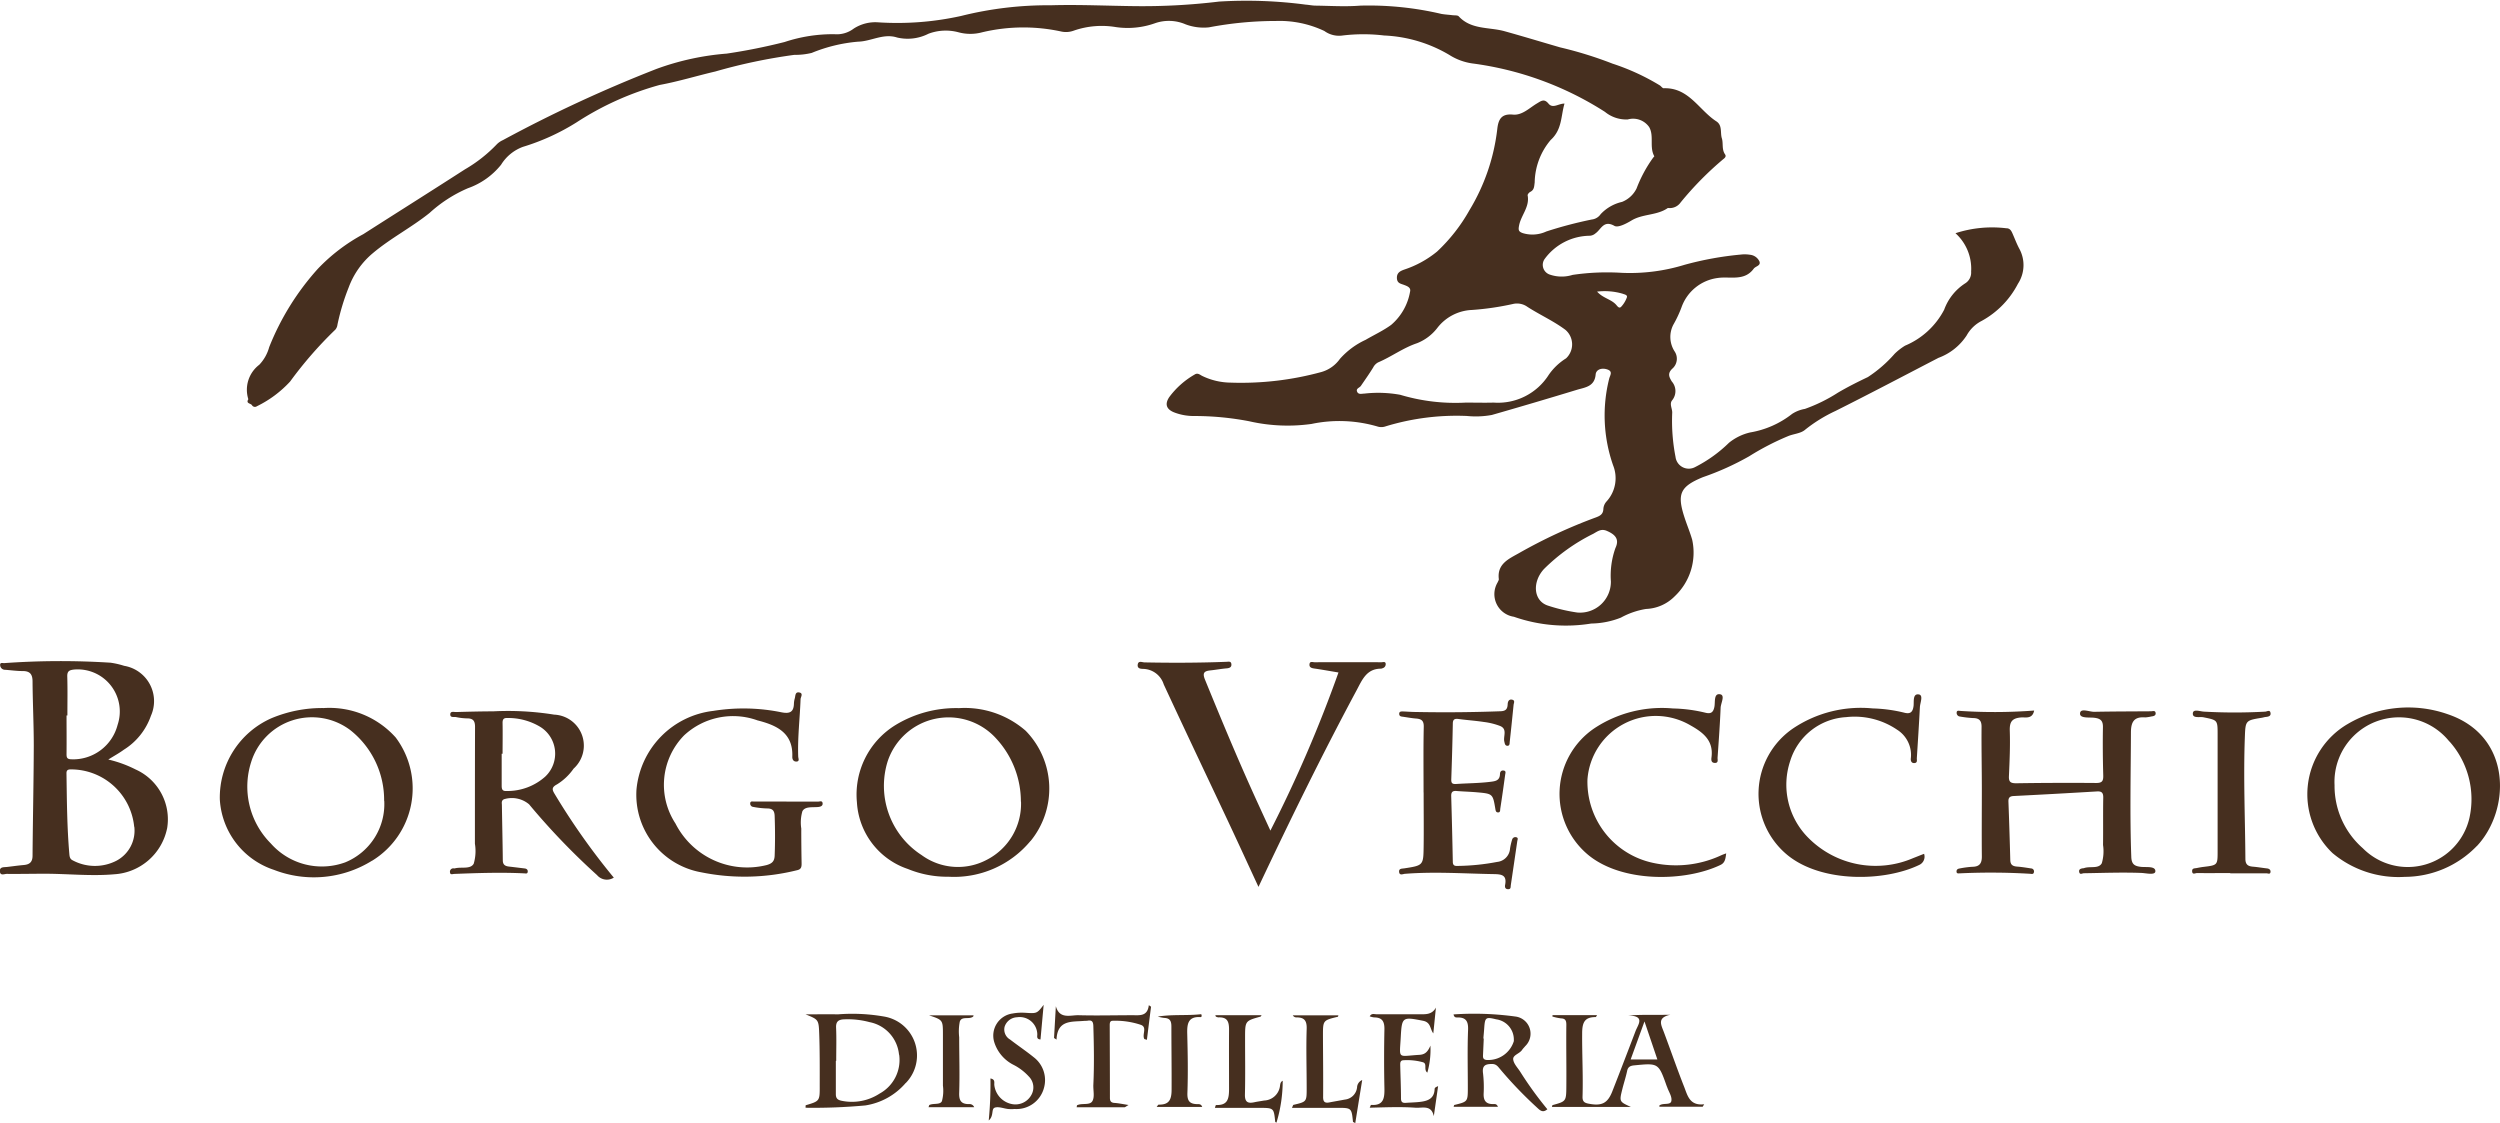
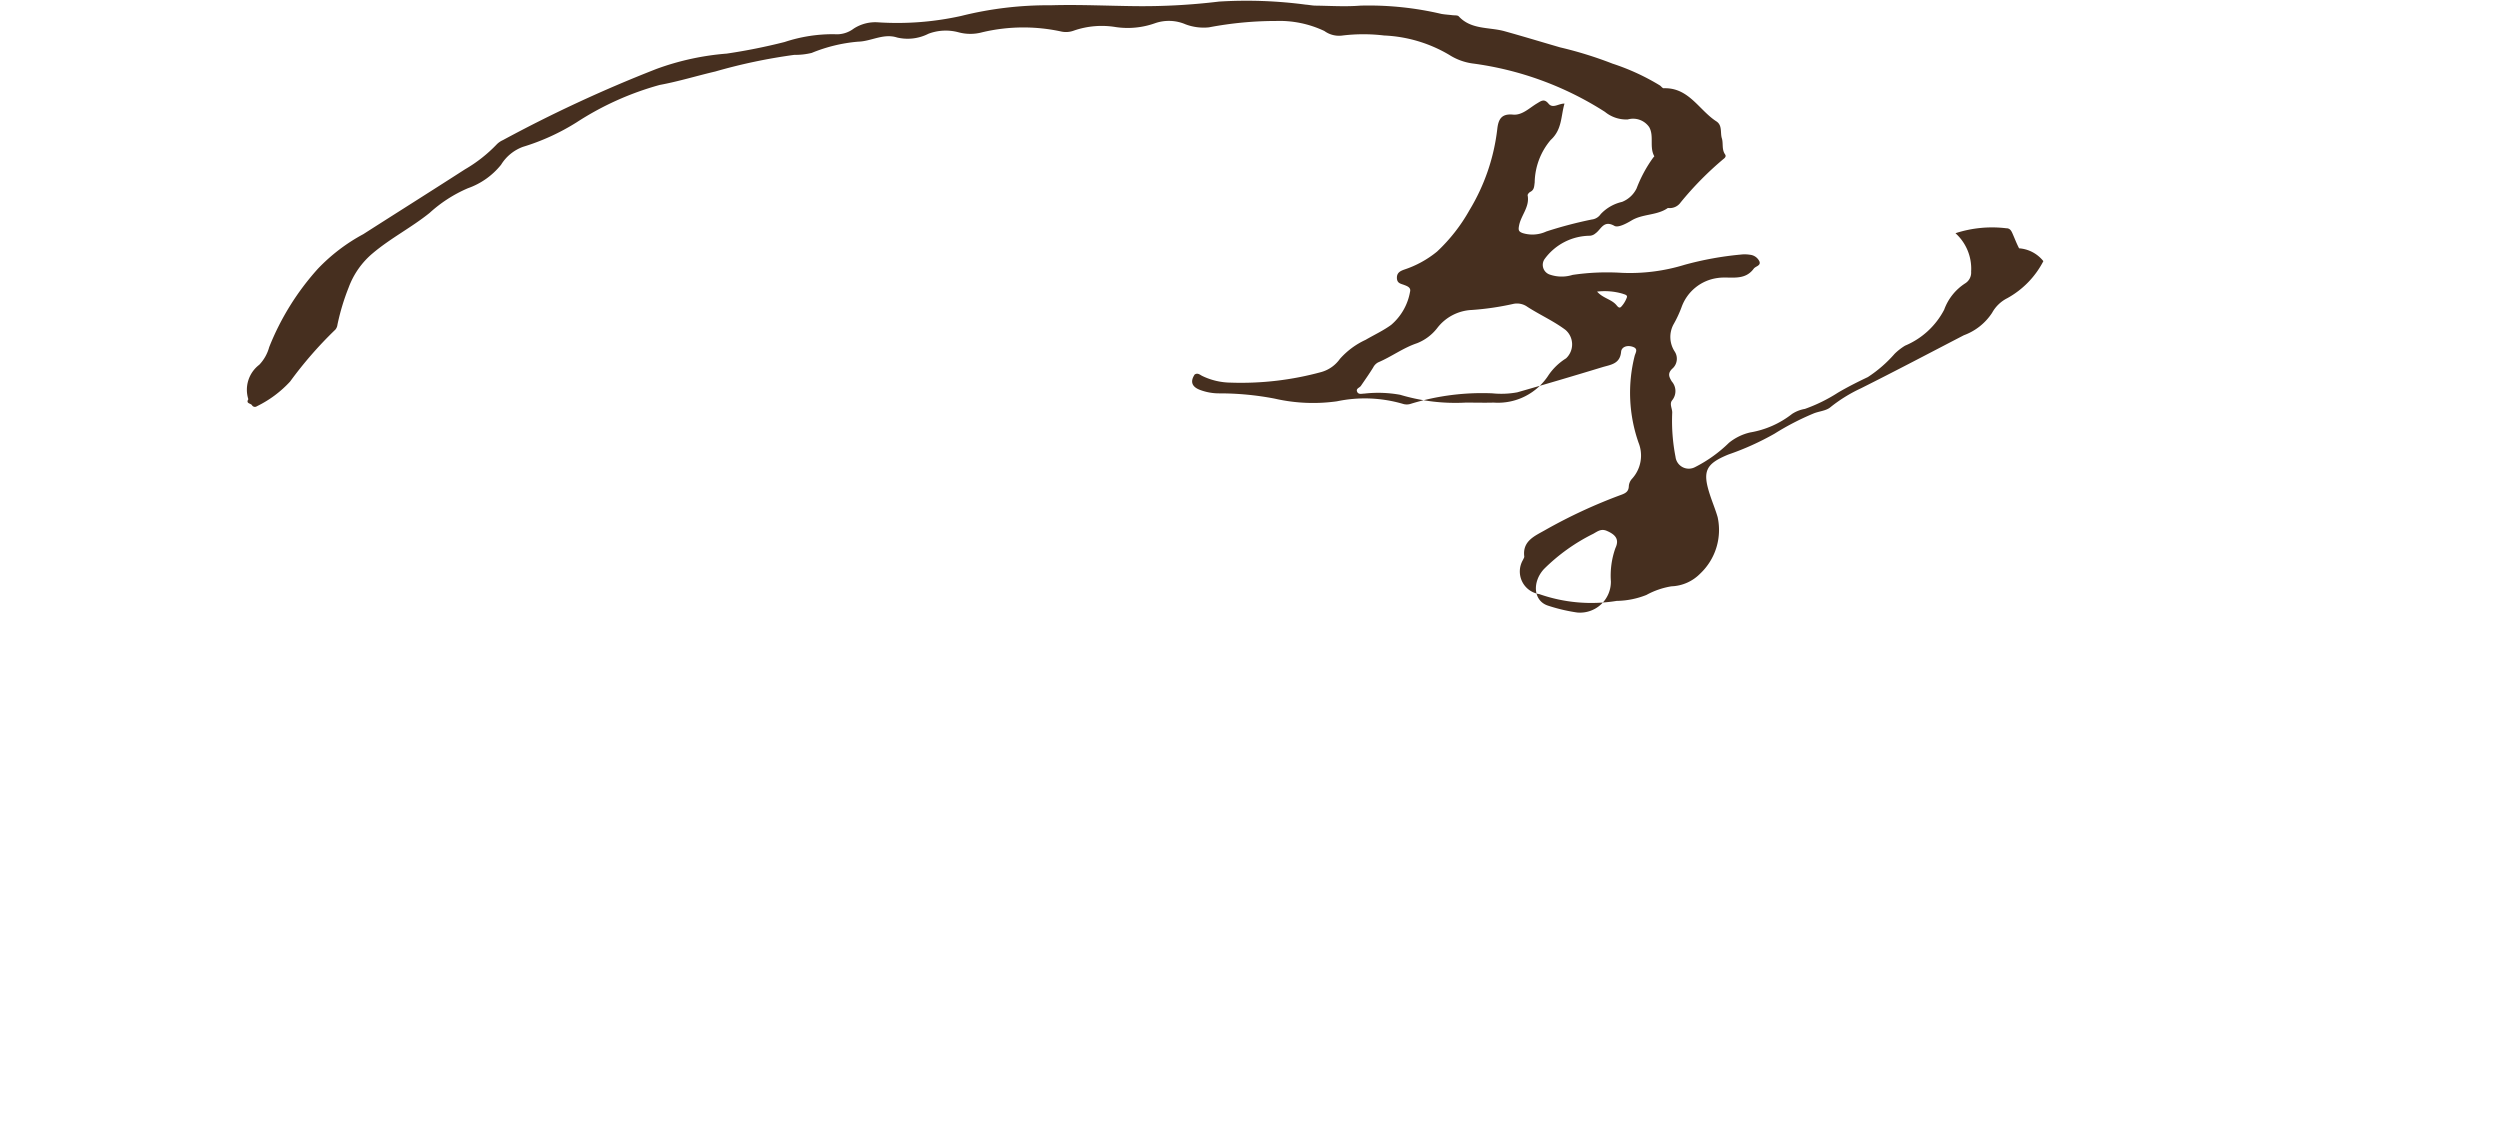
<svg xmlns="http://www.w3.org/2000/svg" width="120.37" height="54.075" viewBox="0 0 120.37 54.075">
  <g id="Raggruppa_3763" data-name="Raggruppa 3763" transform="translate(-136.355 -348.216)">
-     <path id="Tracciato_208" data-name="Tracciato 208" d="M253.607,360.172c-.117-.223-.206-.461-.308-.693-.061-.14-.124-.276-.311-.273a5.687,5.687,0,0,0-2.444.239,2.3,2.3,0,0,1,.754,1.851.607.607,0,0,1-.288.564A2.539,2.539,0,0,0,250,363.128a3.759,3.759,0,0,1-1.883,1.731,2.782,2.782,0,0,0-.5.389,6.221,6.221,0,0,1-1.292,1.124c-.487.231-.978.478-1.44.75a7.719,7.719,0,0,1-1.589.782,1.636,1.636,0,0,0-.617.24,4.46,4.46,0,0,1-2.014.892,2.511,2.511,0,0,0-1.027.5,6.594,6.594,0,0,1-1.624,1.166.643.643,0,0,1-.949-.489,9.047,9.047,0,0,1-.159-2.128c.005-.2-.148-.425,0-.6a.7.7,0,0,0-.019-.9c-.134-.222-.227-.4.055-.647a.634.634,0,0,0,.073-.812,1.281,1.281,0,0,1-.053-1.28,5.617,5.617,0,0,0,.39-.83A2.143,2.143,0,0,1,239.1,361.6c.582-.088,1.277.172,1.731-.448.088-.12.35-.141.276-.345a.563.563,0,0,0-.455-.325,1.631,1.631,0,0,0-.445-.009,15.6,15.6,0,0,0-2.71.494,8.958,8.958,0,0,1-3.03.385,11.344,11.344,0,0,0-2.359.1,1.75,1.75,0,0,1-1.092-.014.492.492,0,0,1-.245-.763,2.723,2.723,0,0,1,2.162-1.108.454.454,0,0,0,.279-.116c.269-.184.387-.658.912-.359.172.1.573-.11.82-.259.544-.329,1.225-.235,1.748-.6a.069.069,0,0,1,.044,0,.638.638,0,0,0,.575-.27,15.607,15.607,0,0,1,2.06-2.09c.077-.055.144-.133.08-.224-.169-.24-.078-.528-.155-.773-.086-.273.035-.623-.266-.818-.837-.541-1.326-1.636-2.534-1.593-.057,0-.116-.085-.175-.13a10.841,10.841,0,0,0-2.284-1.053,18.9,18.9,0,0,0-2.528-.785c-.9-.261-1.79-.532-2.691-.782-.732-.2-1.595-.064-2.191-.712-.055-.06-.2-.042-.3-.055-.176-.022-.355-.031-.53-.061a15.315,15.315,0,0,0-3.907-.4c-.71.057-1.429.01-2.144,0-.162,0-.324-.036-.487-.048a21.7,21.7,0,0,0-4.174-.147,30.591,30.591,0,0,1-4,.22c-1.365-.014-2.728-.082-4.1-.042a17.2,17.2,0,0,0-4.316.514,14.208,14.208,0,0,1-3.986.308,1.915,1.915,0,0,0-1.185.3,1.348,1.348,0,0,1-.927.271,7.379,7.379,0,0,0-2.4.375,27.874,27.874,0,0,1-2.788.559,12.69,12.69,0,0,0-3.378.736,66.116,66.116,0,0,0-7.4,3.43.968.968,0,0,0-.292.2,6.911,6.911,0,0,1-1.538,1.209c-1.625,1.047-3.261,2.076-4.89,3.118a8.725,8.725,0,0,0-2.191,1.67,12.55,12.55,0,0,0-2.341,3.77,1.976,1.976,0,0,1-.477.848,1.513,1.513,0,0,0-.527,1.66c-.135.214.119.192.176.29a.165.165,0,0,0,.236.048,5.357,5.357,0,0,0,1.6-1.191,19.147,19.147,0,0,1,2.179-2.5.45.45,0,0,0,.1-.239,10.8,10.8,0,0,1,.54-1.79,3.918,3.918,0,0,1,1.168-1.654c.856-.721,1.859-1.234,2.727-1.933a6.584,6.584,0,0,1,1.843-1.189,3.565,3.565,0,0,0,1.6-1.132,2.078,2.078,0,0,1,1.053-.862,10.691,10.691,0,0,0,2.584-1.18,14.276,14.276,0,0,1,4-1.8c.9-.165,1.784-.439,2.679-.648a26.572,26.572,0,0,1,3.8-.8,3.385,3.385,0,0,0,.839-.094,7.531,7.531,0,0,1,2.238-.542c.627-.015,1.217-.413,1.874-.2a2.208,2.208,0,0,0,1.512-.182,2.368,2.368,0,0,1,1.443-.07,2.177,2.177,0,0,0,1.144,0,8.577,8.577,0,0,1,3.83-.031,1.075,1.075,0,0,0,.57-.045,4.1,4.1,0,0,1,2.026-.175,3.919,3.919,0,0,0,1.883-.181,2.031,2.031,0,0,1,1.478.048,2.469,2.469,0,0,0,1.128.147,17.227,17.227,0,0,1,3.229-.307,5.046,5.046,0,0,1,2.329.482,1.2,1.2,0,0,0,.88.217,8.4,8.4,0,0,1,2,0,6.719,6.719,0,0,1,3.127.929,2.793,2.793,0,0,0,1.11.415,15.587,15.587,0,0,1,6.393,2.333,1.614,1.614,0,0,0,1.1.365.941.941,0,0,1,1.03.369c.244.426,0,.962.245,1.4.006.01-.032.047-.052.069a6.427,6.427,0,0,0-.8,1.484,1.322,1.322,0,0,1-.7.648,2.023,2.023,0,0,0-1.029.59.6.6,0,0,1-.429.258,20,20,0,0,0-2.189.577,1.594,1.594,0,0,1-1.137.077c-.206-.074-.212-.156-.175-.357.091-.5.521-.9.414-1.459-.009-.048.068-.139.126-.168.2-.1.186-.274.213-.453a3.244,3.244,0,0,1,.77-2.046c.557-.507.486-1.144.666-1.753-.3,0-.56.258-.773,0s-.362-.118-.564,0c-.363.219-.706.573-1.144.531-.563-.054-.7.236-.754.678a9.685,9.685,0,0,1-1.344,3.928,8.235,8.235,0,0,1-1.557,1.988,4.917,4.917,0,0,1-1.581.868c-.177.066-.358.141-.353.4s.176.275.344.338.344.13.288.336a2.708,2.708,0,0,1-.91,1.59c-.383.279-.821.48-1.231.72a3.734,3.734,0,0,0-1.236.917,1.641,1.641,0,0,1-.888.63,14.631,14.631,0,0,1-4.362.512,3.231,3.231,0,0,1-1.376-.321c-.112-.055-.216-.167-.367-.069a3.986,3.986,0,0,0-1.225,1.09c-.234.354-.124.606.287.751a2.6,2.6,0,0,0,.917.156,13.969,13.969,0,0,1,2.654.254,8.284,8.284,0,0,0,2.994.128,6.523,6.523,0,0,1,3.174.123.613.613,0,0,0,.394-.007,11.693,11.693,0,0,1,3.913-.5,4.254,4.254,0,0,0,1.2-.048q2.056-.589,4.1-1.212c.389-.118.849-.149.9-.74.019-.22.261-.328.531-.249.325.094.161.287.119.457a7.27,7.27,0,0,0,.19,4.169,1.658,1.658,0,0,1-.317,1.74.586.586,0,0,0-.152.361c-.01.241-.144.325-.343.4a24.875,24.875,0,0,0-3.715,1.723c-.471.269-1.068.51-.976,1.251.006.052-.038.111-.06.166a1.1,1.1,0,0,0,.784,1.649,7.58,7.58,0,0,0,3.726.327,4.014,4.014,0,0,0,1.429-.285,3.746,3.746,0,0,1,1.21-.417,2.042,2.042,0,0,0,1.379-.609,2.888,2.888,0,0,0,.842-2.725c-.107-.37-.259-.727-.377-1.095-.362-1.12-.193-1.469.895-1.917a13.192,13.192,0,0,0,2.226-1.005,12.667,12.667,0,0,1,1.859-.964c.271-.117.615-.129.826-.307a7.187,7.187,0,0,1,1.468-.91c1.663-.833,3.308-1.7,4.959-2.557a2.757,2.757,0,0,0,1.36-1.08,1.712,1.712,0,0,1,.723-.7,4.271,4.271,0,0,0,1.745-1.787A1.643,1.643,0,0,0,253.607,360.172Zm-21.816,5.3a2.846,2.846,0,0,0-.831.793,2.894,2.894,0,0,1-2.651,1.335c-.446.013-.892,0-1.338,0a9.263,9.263,0,0,1-3.16-.375,5.9,5.9,0,0,0-1.726-.058c-.124,0-.291.064-.354-.1-.056-.149.121-.179.184-.27.2-.292.405-.582.591-.884a.568.568,0,0,1,.242-.25c.642-.272,1.205-.7,1.874-.923A2.291,2.291,0,0,0,225.6,364a2.223,2.223,0,0,1,1.662-.86,13.267,13.267,0,0,0,1.975-.288.861.861,0,0,1,.7.14c.6.386,1.254.677,1.828,1.106A.921.921,0,0,1,231.791,365.473Zm2.382,9.127a3.957,3.957,0,0,0-.22,1.609,1.487,1.487,0,0,1-1.618,1.5,8.292,8.292,0,0,1-1.419-.335c-.7-.234-.755-1.136-.188-1.756a9.055,9.055,0,0,1,2.376-1.7c.207-.115.377-.258.65-.142C234.178,373.957,234.368,374.186,234.173,374.6Zm.281-11.62c-.1.115-.184-.016-.246-.086-.24-.273-.632-.314-.92-.637a3.093,3.093,0,0,1,1.225.1c.089.036.249.056.21.178A1.312,1.312,0,0,1,234.454,362.98Z" transform="translate(-20.037)" fill="#462f1f" />
-     <path id="Tracciato_209" data-name="Tracciato 209" d="M196.948,444.523c-.508-1.1-.977-2.121-1.455-3.139-1.035-2.2-2.082-4.4-3.106-6.609a1.065,1.065,0,0,0-.938-.746c-.118-.008-.349.018-.314-.215.03-.2.22-.1.328-.1,1.31.026,2.619.023,3.928-.028.1,0,.23-.045.251.1s-.067.2-.214.214c-.267.022-.531.071-.8.1-.3.031-.386.125-.254.446.73,1.786,1.469,3.568,2.261,5.327.279.621.566,1.238.887,1.94A63.611,63.611,0,0,0,200.8,434.2c-.414-.069-.793-.138-1.174-.193-.136-.02-.241-.06-.221-.212s.162-.087.249-.088q1.607-.007,3.214,0c.074,0,.2-.053.206.084a.2.2,0,0,1-.141.2.325.325,0,0,1-.086.025c-.7,0-.909.547-1.175,1.042C200.018,438.141,198.484,441.274,196.948,444.523Zm33.816-8.471c-.071,0-.2-.053-.2.086a.174.174,0,0,0,.16.183,5.3,5.3,0,0,0,.62.073c.292,0,.422.109.419.424-.009.982.012,1.964.014,2.947,0,1.1-.011,2.2,0,3.3,0,.334-.12.487-.46.49a4.551,4.551,0,0,0-.618.083c-.08.012-.142.051-.141.142,0,.112.08.093.155.091a31.74,31.74,0,0,1,3.388.021c.066.005.159.034.181-.067a.145.145,0,0,0-.133-.191c-.221-.033-.441-.071-.663-.087s-.333-.082-.34-.317q-.036-1.4-.089-2.809c-.007-.184.054-.263.251-.273q2-.1,4.008-.221c.233-.014.31.065.306.3-.014.759,0,1.518-.01,2.277a2.033,2.033,0,0,1-.059.878c-.155.288-.572.132-.858.238a.187.187,0,0,1-.044.006c-.114.013-.22.05-.185.189s.144.052.223.051c.922-.014,1.843-.05,2.766-.015.235.009.679.124.677-.085,0-.254-.439-.18-.688-.207-.316-.035-.459-.123-.472-.483-.073-1.994-.024-3.988-.017-5.982,0-.506.145-.776.688-.731a1.919,1.919,0,0,0,.307-.048c.118-.011.22-.054.191-.183-.025-.114-.142-.064-.226-.064-.906.007-1.812.006-2.718.025-.244.005-.664-.193-.692.067s.435.192.673.219c.321.036.435.142.429.465-.013.774-.006,1.548.015,2.322.007.269-.064.356-.346.354q-1.92-.016-3.84.014c-.267,0-.368-.056-.355-.342.033-.728.065-1.458.041-2.185-.014-.432.107-.608.553-.643.191-.015.54.094.62-.332A25.2,25.2,0,0,1,230.764,436.052Zm-56.542,4.362c-.521,0-1.042,0-1.563,0-.066,0-.163-.031-.181.067a.161.161,0,0,0,.143.191,4.005,4.005,0,0,0,.664.074c.263,0,.358.1.368.361.023.639.025,1.277,0,1.917-.012.275-.134.375-.381.447a3.873,3.873,0,0,1-4.395-2,3.4,3.4,0,0,1,.413-4.24,3.46,3.46,0,0,1,3.537-.725c.89.227,1.72.583,1.676,1.741-.006.141.057.247.2.242.166-.007.088-.158.085-.238-.034-.925.08-1.842.113-2.763,0-.1.154-.292-.072-.328-.193-.031-.172.165-.206.283a1.06,1.06,0,0,0-.042.264c-.013.417-.222.484-.6.41a9.125,9.125,0,0,0-3.284-.068A4.2,4.2,0,0,0,167,439.839a3.794,3.794,0,0,0,3.124,3.983,10.432,10.432,0,0,0,4.6-.1c.225-.044.229-.182.226-.358-.01-.55-.016-1.1-.015-1.65a1.924,1.924,0,0,1,.054-.834c.133-.248.5-.174.772-.205.113-.013.219-.057.2-.187s-.141-.071-.221-.071c-.506,0-1.012,0-1.518,0ZM219.231,443a5.164,5.164,0,0,1-3.263.371,3.99,3.99,0,0,1-3.18-4.025,3.3,3.3,0,0,1,4.95-2.606c.619.347,1.128.733,1.022,1.547-.015.115-.021.258.152.267.2.011.134-.156.141-.257.055-.8.115-1.6.147-2.4.009-.225.233-.606-.029-.649-.309-.051-.227.376-.27.6-.055.292-.186.356-.454.284a7.183,7.183,0,0,0-1.544-.2,5.888,5.888,0,0,0-3.775.949,3.815,3.815,0,0,0-.307,6.1c1.649,1.361,4.692,1.293,6.372.485.223-.107.241-.3.275-.557C219.357,442.948,219.294,442.973,219.231,443Zm9.234.139a4.561,4.561,0,0,1-5.035-.971,3.615,3.615,0,0,1-.877-3.718,2.994,2.994,0,0,1,2.686-2.1,3.64,3.64,0,0,1,2.457.605,1.434,1.434,0,0,1,.658,1.407c0,.123.048.209.18.2.158-.016.107-.151.113-.244.052-.817.105-1.633.147-2.45.011-.215.179-.577-.055-.612-.3-.045-.225.35-.25.556-.04.321-.179.4-.47.318a7.106,7.106,0,0,0-1.5-.2,5.853,5.853,0,0,0-3.818.954,3.814,3.814,0,0,0-.247,6.136c1.663,1.321,4.659,1.24,6.3.449a.435.435,0,0,0,.242-.538C228.813,443,228.639,443.072,228.465,443.139ZM204.9,439.975c0,.877.012,1.754,0,2.631s-.027.886-.929,1.024c-.117.018-.268,0-.252.172.018.188.186.1.274.092,1.427-.113,2.852-.011,4.278.013.378.006.644.04.553.515-.02.1-.006.214.149.212.137,0,.112-.111.124-.191q.157-1.058.311-2.117c.01-.069.06-.159-.036-.19a.161.161,0,0,0-.212.114,2.88,2.88,0,0,0-.1.432.69.69,0,0,1-.622.639,10.773,10.773,0,0,1-1.859.192c-.136.006-.27.015-.274-.191q-.031-1.583-.077-3.165c-.006-.2.064-.267.258-.251.325.027.652.034.978.063.766.068.767.071.889.8.013.078.025.158.112.168.139.017.115-.113.126-.184.084-.543.161-1.088.235-1.633.011-.078.057-.188-.085-.2-.117-.012-.163.073-.165.166-.009.331-.234.35-.488.381-.533.065-1.068.064-1.6.1-.2.013-.264-.024-.257-.225.031-.891.057-1.782.074-2.673,0-.2.076-.257.269-.231.412.056.827.083,1.238.146a3.313,3.313,0,0,1,.774.193c.362.152.137.5.2.752.021.09.032.192.139.2.129.008.112-.117.121-.193.066-.591.125-1.182.185-1.774.01-.093.086-.218-.07-.253s-.209.093-.214.214c-.01.227-.079.333-.342.343q-2.028.075-4.057.036c-.223,0-.445-.02-.668-.027-.076,0-.155.011-.156.109s.051.13.137.141c.221.029.441.074.663.091.26.019.389.092.382.4-.023,1.055-.009,2.11-.009,3.166Zm38.838,3.894h1.739c.076,0,.193.071.2-.081,0-.1-.077-.145-.178-.156-.222-.024-.442-.064-.664-.082-.238-.019-.367-.095-.369-.375-.013-1.962-.1-3.925-.025-5.887.029-.782.042-.781.826-.91.059-.01.116-.03.175-.036.126-.013.264-.038.233-.2s-.164-.063-.257-.057a26.522,26.522,0,0,1-2.941,0c-.19-.008-.516-.139-.54.07-.031.268.322.168.5.2.687.14.692.126.692.824q0,2.812,0,5.624c0,.676,0,.675-.694.759-.1.012-.206.033-.308.053s-.231,0-.225.153c.008.188.156.088.237.089.535.007,1.07,0,1.6,0Zm-38.264,10.307a.118.118,0,0,0-.045.072c-.012.493-.359.591-.748.632-.207.022-.416.025-.624.04-.156.012-.246-.018-.247-.211,0-.535-.025-1.071-.037-1.606,0-.1-.006-.219.143-.233a2.873,2.873,0,0,1,.93.091c.258.06.032.355.232.505a4.025,4.025,0,0,0,.149-1.3c-.137.329-.286.429-.534.444-1.075.063-.952.24-.893-.872.051-.964.094-.96,1.066-.77.392.076.331.387.5.609l.126-1.243c-.193.354-.509.321-.807.322-.684,0-1.367,0-2.051,0-.106,0-.24-.063-.33.1a.937.937,0,0,0,.216.052c.4,0,.5.214.492.584q-.03,1.407,0,2.815c.009.469-.025.858-.644.813-.014,0-.033.068-.064.135.752-.019,1.478-.052,2.2,0,.34.025.768-.153.886.408l.207-1.446A.666.666,0,0,0,205.477,454.176Zm-15.451.75c-.166-.012-.228-.076-.228-.248,0-1.161-.006-2.322-.009-3.483,0-.1,0-.228.148-.226a3.846,3.846,0,0,1,1.361.2c.306.121.037.462.157.676.006.01.027.01.124.042.067-.543.132-1.069.2-1.595l-.108-.073c-.063.549-.444.482-.786.483-.864,0-1.727.024-2.59,0-.394-.012-.919.211-1.1-.434l-.087,1.531.12.077c.039-.96.73-.848,1.319-.9.059-.006.12,0,.178-.01.224-.042.27.064.276.27.028.938.044,1.875,0,2.812-.013.266.071.582-.045.787-.125.22-.494.086-.734.2-.015.007-.013.049-.026.1.772,0,1.537,0,2.3,0,.035,0,.07-.036.2-.11C190.4,454.978,190.216,454.939,190.026,454.925Zm-4.33-4.342a2.372,2.372,0,0,0-.576.034,1.075,1.075,0,0,0-.889,1.386,1.835,1.835,0,0,0,.93,1.089,2.582,2.582,0,0,1,.739.566.738.738,0,0,1,.1.909.872.872,0,0,1-.921.412,1.056,1.056,0,0,1-.846-.91c-.015-.112.06-.281-.187-.323a18.269,18.269,0,0,1-.083,2.023c.262-.223.108-.554.292-.618s.426.042.644.065a1.864,1.864,0,0,0,.312,0,1.369,1.369,0,0,0,1.41-1.008,1.385,1.385,0,0,0-.488-1.482c-.37-.3-.766-.564-1.142-.855a.556.556,0,0,1-.263-.615.656.656,0,0,1,.6-.457.847.847,0,0,1,.973.8c.009.1-.061.255.155.269l.152-1.668C186.279,450.629,186.279,450.622,185.7,450.583Zm16,3.608a.659.659,0,0,1-.59.572c-.247.047-.5.089-.742.136-.23.045-.306-.038-.3-.279.008-.979-.005-1.959-.008-2.938,0-.734,0-.734.716-.907.013,0,.017-.041.028-.069H198.6a.2.2,0,0,0,.169.1c.384-.006.514.153.5.557-.031.95,0,1.9,0,2.853,0,.652,0,.651-.635.8-.023.005-.034.063-.073.144h2.168c.7,0,.7,0,.769.668,0,.015.041.026.11.068.111-.692.219-1.363.334-2.075A.4.4,0,0,0,201.695,454.192Zm-6.8-3.426a.346.346,0,0,0,.125.04c.426-.016.516.191.513.6-.006.95,0,1.9,0,2.85,0,.5-.08.79-.633.77a.7.7,0,0,0-.046.137h2.133c.705,0,.7,0,.769.671,0,.015.04.026.061.039a6.969,6.969,0,0,0,.3-2.016c-.114.057-.119.168-.133.265a.8.8,0,0,1-.76.687c-.161.029-.323.05-.483.085-.317.068-.452-.023-.443-.379.022-.906.006-1.813.007-2.719,0-.821,0-.821.747-1.028.009,0,.015-.019.049-.068H194.87C194.887,450.746,194.889,450.763,194.9,450.766Zm-13.807-.059c.668.224.668.224.669.929,0,.818,0,1.636,0,2.454a1.92,1.92,0,0,1-.048.747c-.088.192-.4.092-.6.185-.018.008-.02.047-.046.109h2.2a.242.242,0,0,0-.254-.15c-.372,0-.482-.165-.469-.544.03-.89,0-1.782,0-2.673a2.457,2.457,0,0,1,.029-.753c.093-.283.454-.086.645-.245.008-.007.008-.023.02-.059Zm11.312.124c.276.01.358.134.357.415,0,1.009.015,2.018.01,3.027,0,.495-.114.743-.626.734-.024,0-.049.056-.093.11h2.193c-.054-.149-.158-.133-.237-.134-.359-.008-.49-.146-.476-.538.034-.95.017-1.9-.008-2.852-.012-.472.038-.84.641-.8.036,0,.08-.034.033-.141-.676.078-1.374,0-2.092.115A1.791,1.791,0,0,0,192.4,450.831Zm-48-9.115a2.77,2.77,0,0,1-2.545,2.2c-1.143.1-2.289-.033-3.433-.026-.579,0-1.159.014-1.739.007-.113,0-.307.1-.33-.105-.028-.247.188-.211.346-.229.266-.031.531-.07.8-.093s.422-.131.425-.441c.013-1.771.054-3.542.059-5.312,0-1.026-.052-2.053-.059-3.079,0-.345-.117-.509-.476-.507-.282,0-.563-.04-.845-.061a.233.233,0,0,1-.239-.221c-.012-.145.118-.1.193-.1a37.91,37.91,0,0,1,5.126-.02,3.964,3.964,0,0,1,.651.15,1.724,1.724,0,0,1,1.292,2.4,3.141,3.141,0,0,1-1.309,1.641c-.213.158-.449.285-.746.471a5.784,5.784,0,0,1,1.313.477A2.631,2.631,0,0,1,144.4,441.715Zm-4.592-3.335a2.211,2.211,0,0,0,2.21-1.655,2.026,2.026,0,0,0-2.092-2.668c-.232.026-.338.077-.33.338.019.623.006,1.248.006,1.872h-.041c0,.61.007,1.22,0,1.829C139.557,438.288,139.567,438.379,139.811,438.38Zm3.01,3.249a3.058,3.058,0,0,0-3.06-2.764c-.155,0-.206.059-.2.208.019,1.29.026,2.581.138,3.868.01.117.025.236.156.3a2.267,2.267,0,0,0,2.1.027A1.636,1.636,0,0,0,142.822,441.629Zm112.789.929a4.836,4.836,0,0,1-3.464,1.481,4.941,4.941,0,0,1-3.478-1.143,3.915,3.915,0,0,1,.73-6.217,5.741,5.741,0,0,1,4.816-.471C257.335,437.264,257.233,440.83,255.611,442.558Zm-1.32-5.038a3.107,3.107,0,0,0-5.526,2.1,3.985,3.985,0,0,0,1.36,3.04,3.045,3.045,0,0,0,5.137-1.471A4.172,4.172,0,0,0,254.291,437.52Zm-100.022,5.744a5.306,5.306,0,0,1-4.715.439,3.8,3.8,0,0,1-2.609-3.394,4.172,4.172,0,0,1,2.481-3.906,6.324,6.324,0,0,1,2.53-.492,4.28,4.28,0,0,1,3.457,1.418A4.083,4.083,0,0,1,154.269,443.265Zm.587-2.887a4.284,4.284,0,0,0-1.636-3.409,3.066,3.066,0,0,0-4.767,1.546,3.873,3.873,0,0,0,.949,3.918,3.277,3.277,0,0,0,3.577.91A3.029,3.029,0,0,0,154.856,440.378Zm31.116,1.94a4.775,4.775,0,0,1-3.94,1.716,5,5,0,0,1-1.956-.372,3.609,3.609,0,0,1-2.456-3.211,3.926,3.926,0,0,1,1.857-3.72,5.619,5.619,0,0,1,3.057-.815,4.465,4.465,0,0,1,3.21,1.089A3.982,3.982,0,0,1,185.973,442.317Zm-.457-1.9a4.478,4.478,0,0,0-1.185-3.033,3.09,3.09,0,0,0-5.227,1.084,3.965,3.965,0,0,0,1.631,4.522,2.966,2.966,0,0,0,3.165.214A3.025,3.025,0,0,0,185.515,440.417Zm-19.606,3.662a.617.617,0,0,1-.8-.123,33.311,33.311,0,0,1-3.274-3.41,1.287,1.287,0,0,0-1.209-.244c-.127.062-.106.167-.1.265.013.893.035,1.785.044,2.677,0,.217.121.28.3.3.251.028.5.06.753.09.084.01.146.053.148.136,0,.147-.106.1-.188.1-1.116-.055-2.23-.015-3.345.027-.073,0-.2.063-.21-.073a.162.162,0,0,1,.186-.193.148.148,0,0,0,.045,0c.309-.086.75.059.91-.225a2.156,2.156,0,0,0,.058-.964c0-1.876,0-3.751.006-5.627,0-.287-.094-.407-.38-.406a2.792,2.792,0,0,1-.531-.062c-.1-.02-.284.042-.282-.13s.179-.111.282-.114c.595-.017,1.19-.032,1.784-.033a14,14,0,0,1,2.936.158,1.493,1.493,0,0,1,.937,2.6,2.684,2.684,0,0,1-.806.762c-.271.143-.224.264-.1.468A32.921,32.921,0,0,0,165.909,444.078Zm-3.287-4.876a1.517,1.517,0,0,0-.244-2.383,2.991,2.991,0,0,0-1.568-.43c-.2-.01-.255.059-.251.25.01.491,0,.982,0,1.472h-.043c0,.5,0,1.01,0,1.515,0,.166.01.291.231.278A2.735,2.735,0,0,0,162.622,439.2Zm55.791,15.786-.072.119h-2.083c0-.035-.006-.056,0-.061.175-.14.527,0,.574-.21s-.123-.445-.2-.67c0-.014-.013-.027-.018-.041-.4-1.13-.4-1.125-1.573-1.011-.192.019-.3.077-.338.274-.062.29-.156.573-.228.861-.153.613-.151.613.407.865h-3.8c.014-.04.018-.083.033-.087.642-.178.656-.178.662-.877.009-1-.012-1.995,0-2.992,0-.206-.05-.3-.262-.307a2.393,2.393,0,0,1-.41-.089l.008-.065h2.143c-.036.055-.05.092-.063.092-.514,0-.649.231-.654.757-.009,1.027.05,2.053.018,3.078-.007.239.1.3.3.336.62.12.907-.017,1.131-.587.38-.967.751-1.937,1.121-2.908.122-.319.485-.735-.358-.752.722-.051,1.352-.02,2.03-.036-.664.143-.427.509-.3.858.317.848.612,1.7.942,2.546C217.6,454.517,217.67,455.077,218.413,454.989Zm-2.253-2.159-.62-1.83-.666,1.83Zm-36.193,1.135a3.2,3.2,0,0,1-1.945,1.08,27.175,27.175,0,0,1-2.874.111c0-.071,0-.118.01-.121.671-.2.674-.2.671-.937,0-.847.006-1.694-.026-2.54-.024-.653-.048-.652-.657-.9.524,0,1.049-.006,1.573,0a8.832,8.832,0,0,1,2.261.116A1.9,1.9,0,0,1,179.967,453.966Zm-.32-1.362a1.761,1.761,0,0,0-1.422-1.57,4,4,0,0,0-1.188-.135c-.276.006-.434.078-.42.4.023.532.006,1.066.006,1.6h-.018c0,.533,0,1.066,0,1.6,0,.2.078.282.278.322a2.437,2.437,0,0,0,1.829-.346A1.843,1.843,0,0,0,179.648,452.6Zm31.212,2.628c-.232.2-.375.023-.512-.1a19.61,19.61,0,0,1-1.759-1.834c-.1-.115-.178-.249-.39-.248-.336,0-.483.087-.431.457a5.849,5.849,0,0,1,.028.98c-.009.322.111.494.449.493.077,0,.181-.025.24.132h-2.134c.015-.043.02-.085.033-.089.651-.158.651-.157.651-.846,0-.923-.025-1.847.012-2.768.016-.415-.1-.608-.517-.6-.064,0-.15.01-.183-.146a14.6,14.6,0,0,1,2.964.1.832.832,0,0,1,.484,1.431c-.045.059-.1.108-.143.171-.118.189-.453.25-.433.461s.22.41.347.611A17.5,17.5,0,0,0,210.86,455.232Zm-1.611-3.3a.983.983,0,0,0-.845-1.032c-.51-.123-.544-.1-.581.437-.011.162-.027.324-.04.486h.019q-.018.4-.036.8c-.006.129.008.216.18.234A1.29,1.29,0,0,0,209.249,451.93Z" transform="translate(0 -53.605)" fill="#462f1f" />
+     <path id="Tracciato_208" data-name="Tracciato 208" d="M253.607,360.172c-.117-.223-.206-.461-.308-.693-.061-.14-.124-.276-.311-.273a5.687,5.687,0,0,0-2.444.239,2.3,2.3,0,0,1,.754,1.851.607.607,0,0,1-.288.564A2.539,2.539,0,0,0,250,363.128a3.759,3.759,0,0,1-1.883,1.731,2.782,2.782,0,0,0-.5.389,6.221,6.221,0,0,1-1.292,1.124c-.487.231-.978.478-1.44.75a7.719,7.719,0,0,1-1.589.782,1.636,1.636,0,0,0-.617.24,4.46,4.46,0,0,1-2.014.892,2.511,2.511,0,0,0-1.027.5,6.594,6.594,0,0,1-1.624,1.166.643.643,0,0,1-.949-.489,9.047,9.047,0,0,1-.159-2.128c.005-.2-.148-.425,0-.6a.7.7,0,0,0-.019-.9c-.134-.222-.227-.4.055-.647a.634.634,0,0,0,.073-.812,1.281,1.281,0,0,1-.053-1.28,5.617,5.617,0,0,0,.39-.83A2.143,2.143,0,0,1,239.1,361.6c.582-.088,1.277.172,1.731-.448.088-.12.35-.141.276-.345a.563.563,0,0,0-.455-.325,1.631,1.631,0,0,0-.445-.009,15.6,15.6,0,0,0-2.71.494,8.958,8.958,0,0,1-3.03.385,11.344,11.344,0,0,0-2.359.1,1.75,1.75,0,0,1-1.092-.014.492.492,0,0,1-.245-.763,2.723,2.723,0,0,1,2.162-1.108.454.454,0,0,0,.279-.116c.269-.184.387-.658.912-.359.172.1.573-.11.82-.259.544-.329,1.225-.235,1.748-.6a.069.069,0,0,1,.044,0,.638.638,0,0,0,.575-.27,15.607,15.607,0,0,1,2.06-2.09c.077-.055.144-.133.08-.224-.169-.24-.078-.528-.155-.773-.086-.273.035-.623-.266-.818-.837-.541-1.326-1.636-2.534-1.593-.057,0-.116-.085-.175-.13a10.841,10.841,0,0,0-2.284-1.053,18.9,18.9,0,0,0-2.528-.785c-.9-.261-1.79-.532-2.691-.782-.732-.2-1.595-.064-2.191-.712-.055-.06-.2-.042-.3-.055-.176-.022-.355-.031-.53-.061a15.315,15.315,0,0,0-3.907-.4c-.71.057-1.429.01-2.144,0-.162,0-.324-.036-.487-.048a21.7,21.7,0,0,0-4.174-.147,30.591,30.591,0,0,1-4,.22c-1.365-.014-2.728-.082-4.1-.042a17.2,17.2,0,0,0-4.316.514,14.208,14.208,0,0,1-3.986.308,1.915,1.915,0,0,0-1.185.3,1.348,1.348,0,0,1-.927.271,7.379,7.379,0,0,0-2.4.375,27.874,27.874,0,0,1-2.788.559,12.69,12.69,0,0,0-3.378.736,66.116,66.116,0,0,0-7.4,3.43.968.968,0,0,0-.292.2,6.911,6.911,0,0,1-1.538,1.209c-1.625,1.047-3.261,2.076-4.89,3.118a8.725,8.725,0,0,0-2.191,1.67,12.55,12.55,0,0,0-2.341,3.77,1.976,1.976,0,0,1-.477.848,1.513,1.513,0,0,0-.527,1.66c-.135.214.119.192.176.29a.165.165,0,0,0,.236.048,5.357,5.357,0,0,0,1.6-1.191,19.147,19.147,0,0,1,2.179-2.5.45.45,0,0,0,.1-.239,10.8,10.8,0,0,1,.54-1.79,3.918,3.918,0,0,1,1.168-1.654c.856-.721,1.859-1.234,2.727-1.933a6.584,6.584,0,0,1,1.843-1.189,3.565,3.565,0,0,0,1.6-1.132,2.078,2.078,0,0,1,1.053-.862,10.691,10.691,0,0,0,2.584-1.18,14.276,14.276,0,0,1,4-1.8c.9-.165,1.784-.439,2.679-.648a26.572,26.572,0,0,1,3.8-.8,3.385,3.385,0,0,0,.839-.094,7.531,7.531,0,0,1,2.238-.542c.627-.015,1.217-.413,1.874-.2a2.208,2.208,0,0,0,1.512-.182,2.368,2.368,0,0,1,1.443-.07,2.177,2.177,0,0,0,1.144,0,8.577,8.577,0,0,1,3.83-.031,1.075,1.075,0,0,0,.57-.045,4.1,4.1,0,0,1,2.026-.175,3.919,3.919,0,0,0,1.883-.181,2.031,2.031,0,0,1,1.478.048,2.469,2.469,0,0,0,1.128.147,17.227,17.227,0,0,1,3.229-.307,5.046,5.046,0,0,1,2.329.482,1.2,1.2,0,0,0,.88.217,8.4,8.4,0,0,1,2,0,6.719,6.719,0,0,1,3.127.929,2.793,2.793,0,0,0,1.11.415,15.587,15.587,0,0,1,6.393,2.333,1.614,1.614,0,0,0,1.1.365.941.941,0,0,1,1.03.369c.244.426,0,.962.245,1.4.006.01-.032.047-.052.069a6.427,6.427,0,0,0-.8,1.484,1.322,1.322,0,0,1-.7.648,2.023,2.023,0,0,0-1.029.59.6.6,0,0,1-.429.258,20,20,0,0,0-2.189.577,1.594,1.594,0,0,1-1.137.077c-.206-.074-.212-.156-.175-.357.091-.5.521-.9.414-1.459-.009-.048.068-.139.126-.168.2-.1.186-.274.213-.453a3.244,3.244,0,0,1,.77-2.046c.557-.507.486-1.144.666-1.753-.3,0-.56.258-.773,0s-.362-.118-.564,0c-.363.219-.706.573-1.144.531-.563-.054-.7.236-.754.678a9.685,9.685,0,0,1-1.344,3.928,8.235,8.235,0,0,1-1.557,1.988,4.917,4.917,0,0,1-1.581.868c-.177.066-.358.141-.353.4s.176.275.344.338.344.13.288.336a2.708,2.708,0,0,1-.91,1.59c-.383.279-.821.48-1.231.72a3.734,3.734,0,0,0-1.236.917,1.641,1.641,0,0,1-.888.63,14.631,14.631,0,0,1-4.362.512,3.231,3.231,0,0,1-1.376-.321c-.112-.055-.216-.167-.367-.069c-.234.354-.124.606.287.751a2.6,2.6,0,0,0,.917.156,13.969,13.969,0,0,1,2.654.254,8.284,8.284,0,0,0,2.994.128,6.523,6.523,0,0,1,3.174.123.613.613,0,0,0,.394-.007,11.693,11.693,0,0,1,3.913-.5,4.254,4.254,0,0,0,1.2-.048q2.056-.589,4.1-1.212c.389-.118.849-.149.9-.74.019-.22.261-.328.531-.249.325.094.161.287.119.457a7.27,7.27,0,0,0,.19,4.169,1.658,1.658,0,0,1-.317,1.74.586.586,0,0,0-.152.361c-.01.241-.144.325-.343.4a24.875,24.875,0,0,0-3.715,1.723c-.471.269-1.068.51-.976,1.251.006.052-.038.111-.06.166a1.1,1.1,0,0,0,.784,1.649,7.58,7.58,0,0,0,3.726.327,4.014,4.014,0,0,0,1.429-.285,3.746,3.746,0,0,1,1.21-.417,2.042,2.042,0,0,0,1.379-.609,2.888,2.888,0,0,0,.842-2.725c-.107-.37-.259-.727-.377-1.095-.362-1.12-.193-1.469.895-1.917a13.192,13.192,0,0,0,2.226-1.005,12.667,12.667,0,0,1,1.859-.964c.271-.117.615-.129.826-.307a7.187,7.187,0,0,1,1.468-.91c1.663-.833,3.308-1.7,4.959-2.557a2.757,2.757,0,0,0,1.36-1.08,1.712,1.712,0,0,1,.723-.7,4.271,4.271,0,0,0,1.745-1.787A1.643,1.643,0,0,0,253.607,360.172Zm-21.816,5.3a2.846,2.846,0,0,0-.831.793,2.894,2.894,0,0,1-2.651,1.335c-.446.013-.892,0-1.338,0a9.263,9.263,0,0,1-3.16-.375,5.9,5.9,0,0,0-1.726-.058c-.124,0-.291.064-.354-.1-.056-.149.121-.179.184-.27.2-.292.405-.582.591-.884a.568.568,0,0,1,.242-.25c.642-.272,1.205-.7,1.874-.923A2.291,2.291,0,0,0,225.6,364a2.223,2.223,0,0,1,1.662-.86,13.267,13.267,0,0,0,1.975-.288.861.861,0,0,1,.7.14c.6.386,1.254.677,1.828,1.106A.921.921,0,0,1,231.791,365.473Zm2.382,9.127a3.957,3.957,0,0,0-.22,1.609,1.487,1.487,0,0,1-1.618,1.5,8.292,8.292,0,0,1-1.419-.335c-.7-.234-.755-1.136-.188-1.756a9.055,9.055,0,0,1,2.376-1.7c.207-.115.377-.258.65-.142C234.178,373.957,234.368,374.186,234.173,374.6Zm.281-11.62c-.1.115-.184-.016-.246-.086-.24-.273-.632-.314-.92-.637a3.093,3.093,0,0,1,1.225.1c.089.036.249.056.21.178A1.312,1.312,0,0,1,234.454,362.98Z" transform="translate(-20.037)" fill="#462f1f" />
  </g>
</svg>